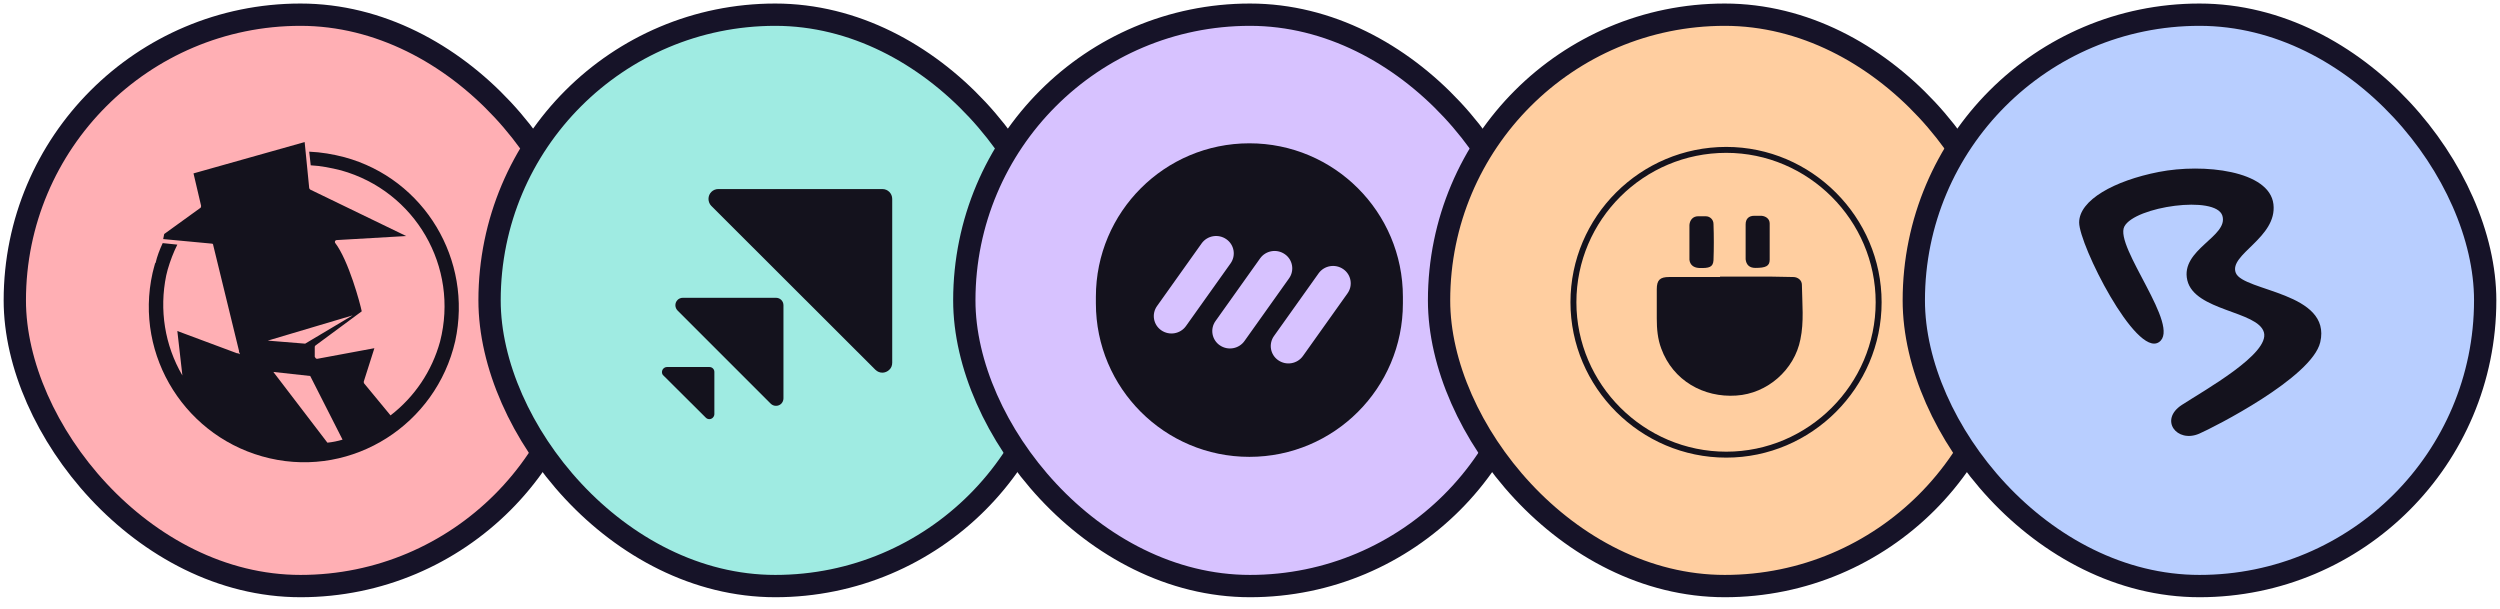
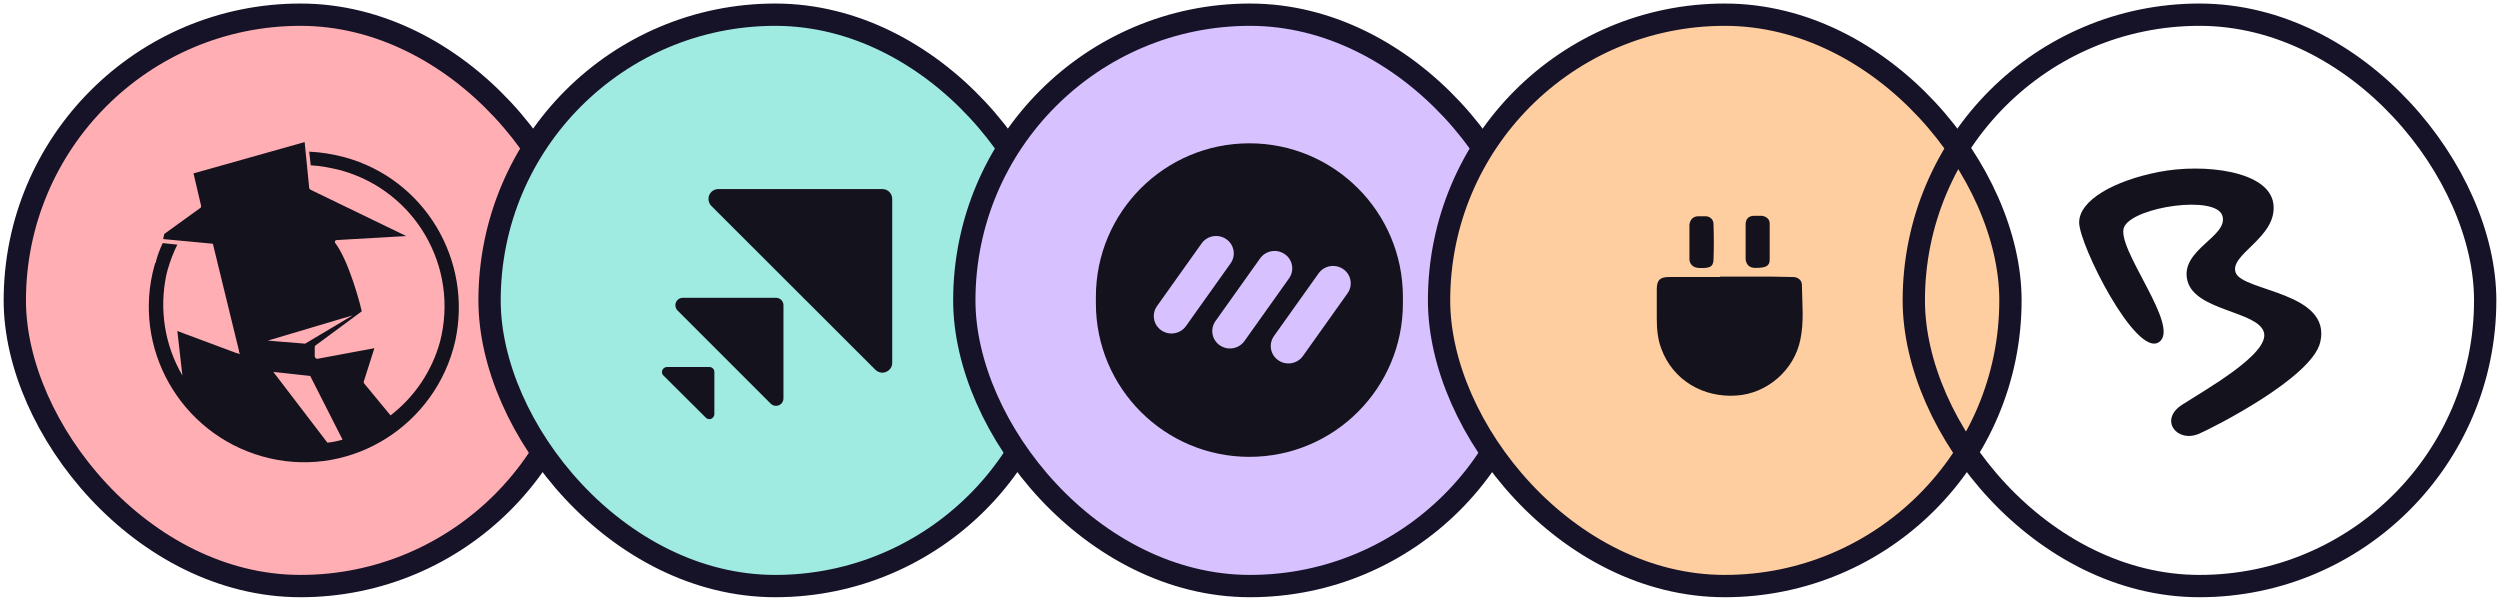
<svg xmlns="http://www.w3.org/2000/svg" width="201" height="49" viewBox="0 0 201 49" fill="none">
  <rect x="1.191" y="1.181" width="45.939" height="45.939" rx="22.97" fill="#FFAFB4" />
  <rect x="1.191" y="1.181" width="45.939" height="45.939" rx="22.97" stroke="#161328" stroke-width="1.793" />
  <path d="M27.703 12.641C26.769 12.397 25.834 12.235 24.86 12.194L24.982 13.291C25.794 13.332 26.606 13.494 27.419 13.697C33.39 15.363 36.924 21.456 35.38 27.467C34.73 29.823 33.349 31.895 31.399 33.398L29.287 30.839C29.247 30.798 29.247 30.758 29.247 30.676L30.1 27.995L25.509 28.848C25.469 28.848 25.428 28.848 25.388 28.808C25.347 28.767 25.347 28.727 25.306 28.686L25.306 27.914C25.306 27.873 25.306 27.833 25.347 27.792L29.084 25.03C28.962 24.421 28.028 20.927 26.931 19.506C26.931 19.465 26.931 19.424 26.931 19.384C26.972 19.343 27.012 19.303 27.053 19.303L32.659 18.978L24.941 15.241C24.9 15.2 24.86 15.159 24.86 15.119L24.494 11.422L15.558 13.941L16.167 16.541C16.167 16.581 16.167 16.662 16.126 16.703L13.202 18.815L13.12 19.221L17.02 19.587C17.101 19.587 17.142 19.628 17.142 19.709L19.213 28.198L19.213 28.28L19.295 28.483L19.132 28.401L19.051 28.401L14.258 26.614L14.664 30.189C13.242 27.752 12.796 24.908 13.364 22.146L13.486 21.659C13.689 20.968 13.933 20.318 14.258 19.668L13.08 19.546C12.836 20.074 12.633 20.602 12.511 21.131L12.47 21.171C12.389 21.415 12.349 21.659 12.267 21.943C10.764 28.645 14.989 35.307 21.691 36.85C28.394 38.394 35.055 34.129 36.599 27.427C38.02 20.887 34.121 14.388 27.703 12.641ZM21.529 27.386L28.353 25.355L24.535 27.63L21.529 27.386Z" fill="#14121D" />
  <path d="M27.541 35.347L24.942 30.229L21.977 29.904L26.323 35.591C26.729 35.55 27.135 35.469 27.541 35.347Z" fill="#FFAFB4" />
  <rect x="39.361" y="1.181" width="45.939" height="45.939" rx="22.97" fill="#9FEBE2" />
  <rect x="39.361" y="1.181" width="45.939" height="45.939" rx="22.97" stroke="#161328" stroke-width="1.793" />
  <path d="M57.755 15.199C57.314 15.199 56.962 15.552 56.962 15.992C56.962 16.204 57.05 16.416 57.191 16.556L70.376 29.724C70.694 30.042 71.187 30.042 71.504 29.724C71.663 29.583 71.734 29.372 71.734 29.16V15.992C71.734 15.552 71.381 15.199 70.94 15.199H57.755Z" fill="#14121D" />
  <path d="M61.968 32.457C62.197 32.686 62.584 32.686 62.814 32.457C62.919 32.351 62.99 32.192 62.99 32.034V24.542C62.99 24.207 62.725 23.943 62.391 23.943H54.899C54.564 23.943 54.3 24.207 54.3 24.542C54.3 24.701 54.37 24.859 54.476 24.965L61.968 32.457Z" fill="#14121D" />
  <path d="M56.747 33.581C56.906 33.739 57.153 33.739 57.311 33.581C57.382 33.51 57.435 33.405 57.435 33.299V29.897C57.435 29.685 57.258 29.509 57.047 29.509H53.627C53.416 29.509 53.222 29.685 53.222 29.914C53.222 30.02 53.257 30.126 53.345 30.196L56.747 33.581Z" fill="#14121D" />
  <rect x="77.531" y="1.181" width="45.939" height="45.939" rx="22.97" fill="#D7C2FF" />
  <rect x="77.531" y="1.181" width="45.939" height="45.939" rx="22.97" stroke="#161328" stroke-width="1.793" />
  <path fill-rule="evenodd" clip-rule="evenodd" d="M100.451 11.522C93.635 11.522 88.109 17.048 88.109 23.864L88.109 24.389C88.109 31.205 93.635 36.731 100.451 36.731C107.267 36.731 112.793 31.205 112.793 24.389L112.793 23.864C112.793 17.047 107.267 11.522 100.451 11.522ZM102.392 28.576C102.492 28.73 102.622 28.863 102.775 28.967C103.418 29.41 104.304 29.256 104.755 28.624L108.342 23.583C108.449 23.433 108.525 23.262 108.566 23.083C108.606 22.903 108.61 22.717 108.577 22.535C108.545 22.354 108.477 22.181 108.376 22.026C108.276 21.872 108.146 21.738 107.994 21.635C107.35 21.192 106.464 21.346 106.014 21.978L102.426 27.019C102.319 27.169 102.243 27.339 102.203 27.519C102.162 27.699 102.158 27.885 102.191 28.066C102.223 28.248 102.292 28.421 102.392 28.576ZM97.69 27.372C97.79 27.527 97.921 27.66 98.073 27.763L98.074 27.763C98.717 28.207 99.603 28.053 100.054 27.42L103.641 22.378C103.748 22.229 103.824 22.059 103.864 21.879C103.905 21.699 103.909 21.513 103.876 21.331C103.844 21.15 103.775 20.977 103.675 20.822C103.575 20.667 103.444 20.534 103.292 20.431C102.649 19.988 101.763 20.141 101.312 20.774L97.724 25.816C97.617 25.966 97.541 26.135 97.501 26.315C97.46 26.495 97.457 26.681 97.489 26.863C97.522 27.044 97.59 27.217 97.69 27.372ZM92.988 26.168C93.089 26.323 93.219 26.456 93.371 26.559C94.015 27.002 94.9 26.849 95.351 26.216L98.939 21.175C99.046 21.025 99.121 20.855 99.162 20.675C99.202 20.495 99.206 20.309 99.174 20.128C99.141 19.946 99.073 19.773 98.973 19.619C98.873 19.464 98.742 19.331 98.59 19.227C97.947 18.784 97.061 18.938 96.61 19.57L93.022 24.611C92.915 24.761 92.84 24.931 92.799 25.111C92.759 25.291 92.755 25.477 92.787 25.659C92.82 25.84 92.888 26.013 92.988 26.168Z" fill="#14121D" />
  <rect x="115.701" y="1.181" width="45.939" height="45.939" rx="22.97" fill="#FFCEA0" />
  <rect x="115.701" y="1.181" width="45.939" height="45.939" rx="22.97" stroke="#161328" stroke-width="1.793" />
-   <path fill-rule="evenodd" clip-rule="evenodd" d="M138.791 12.289C132.152 12.289 126.742 17.676 126.742 24.302C126.742 30.893 132.164 36.315 138.791 36.315C145.382 36.315 150.804 30.905 150.804 24.302C150.804 17.711 145.382 12.289 138.791 12.289ZM126.265 24.302C126.265 17.411 131.889 11.812 138.791 11.812C145.646 11.812 151.282 17.448 151.282 24.302C151.282 31.169 145.646 36.793 138.791 36.793C131.901 36.793 126.265 31.157 126.265 24.302Z" fill="#14121D" />
  <path d="M144.752 27.289C144.275 29.725 142.101 31.647 139.594 31.803C136.979 31.982 134.507 30.609 133.563 28.017C133.277 27.253 133.205 26.453 133.205 25.617C133.205 24.817 133.205 24.053 133.205 23.253C133.205 22.524 133.456 22.273 134.184 22.273C135.569 22.273 136.943 22.273 138.292 22.273C138.292 22.273 138.292 22.273 138.292 22.238C139.641 22.238 140.979 22.238 142.328 22.238C142.949 22.238 143.57 22.273 144.179 22.273C144.537 22.273 144.872 22.524 144.872 22.895C144.896 24.411 145.051 25.868 144.752 27.289Z" fill="#14121D" />
  <path d="M136.57 21.544C137.442 21.58 137.729 21.472 137.765 20.922C137.8 19.943 137.8 19 137.765 18.009C137.765 17.651 137.478 17.388 137.144 17.388C136.929 17.388 136.75 17.388 136.523 17.388C136.129 17.388 135.866 17.675 135.83 18.081C135.83 18.558 135.83 18.988 135.83 19.466C135.83 19.943 135.83 20.409 135.83 20.887C135.878 21.281 136.141 21.508 136.57 21.544Z" fill="#14121D" />
  <path d="M141.125 21.54C141.961 21.54 142.283 21.397 142.283 20.883C142.283 19.904 142.283 18.961 142.283 17.97C142.283 17.611 141.997 17.385 141.626 17.349C141.447 17.349 141.232 17.349 141.041 17.349C140.599 17.349 140.349 17.599 140.349 18.041C140.349 18.483 140.349 18.949 140.349 19.391C140.349 19.869 140.349 20.334 140.349 20.848C140.396 21.277 140.647 21.54 141.125 21.54Z" fill="#14121D" />
-   <rect x="153.87" y="1.181" width="45.939" height="45.939" rx="22.97" fill="#B8CEFF" />
  <rect x="153.87" y="1.181" width="45.939" height="45.939" rx="22.97" stroke="#161328" stroke-width="1.793" />
  <path fill-rule="evenodd" clip-rule="evenodd" d="M167.164 17.888C167.164 16.089 169.981 14.527 173.571 13.824C177.161 13.122 182.465 13.714 182.784 16.416C183.102 19.117 179.163 20.454 179.759 21.944C180.355 23.434 187.486 23.492 186.548 27.513C185.883 30.363 177.938 34.383 176.813 34.869C175.023 35.642 173.571 33.757 175.425 32.553C177.279 31.349 182.507 28.439 182.018 26.717C181.529 24.996 176.437 25.009 175.859 22.531C175.282 20.052 179.196 19.021 178.679 17.343C178.161 15.665 171.629 16.605 170.797 18.213C169.966 19.822 175.425 26.293 173.571 27.513C171.717 28.734 167.164 19.687 167.164 17.888Z" fill="#14121D" />
</svg>